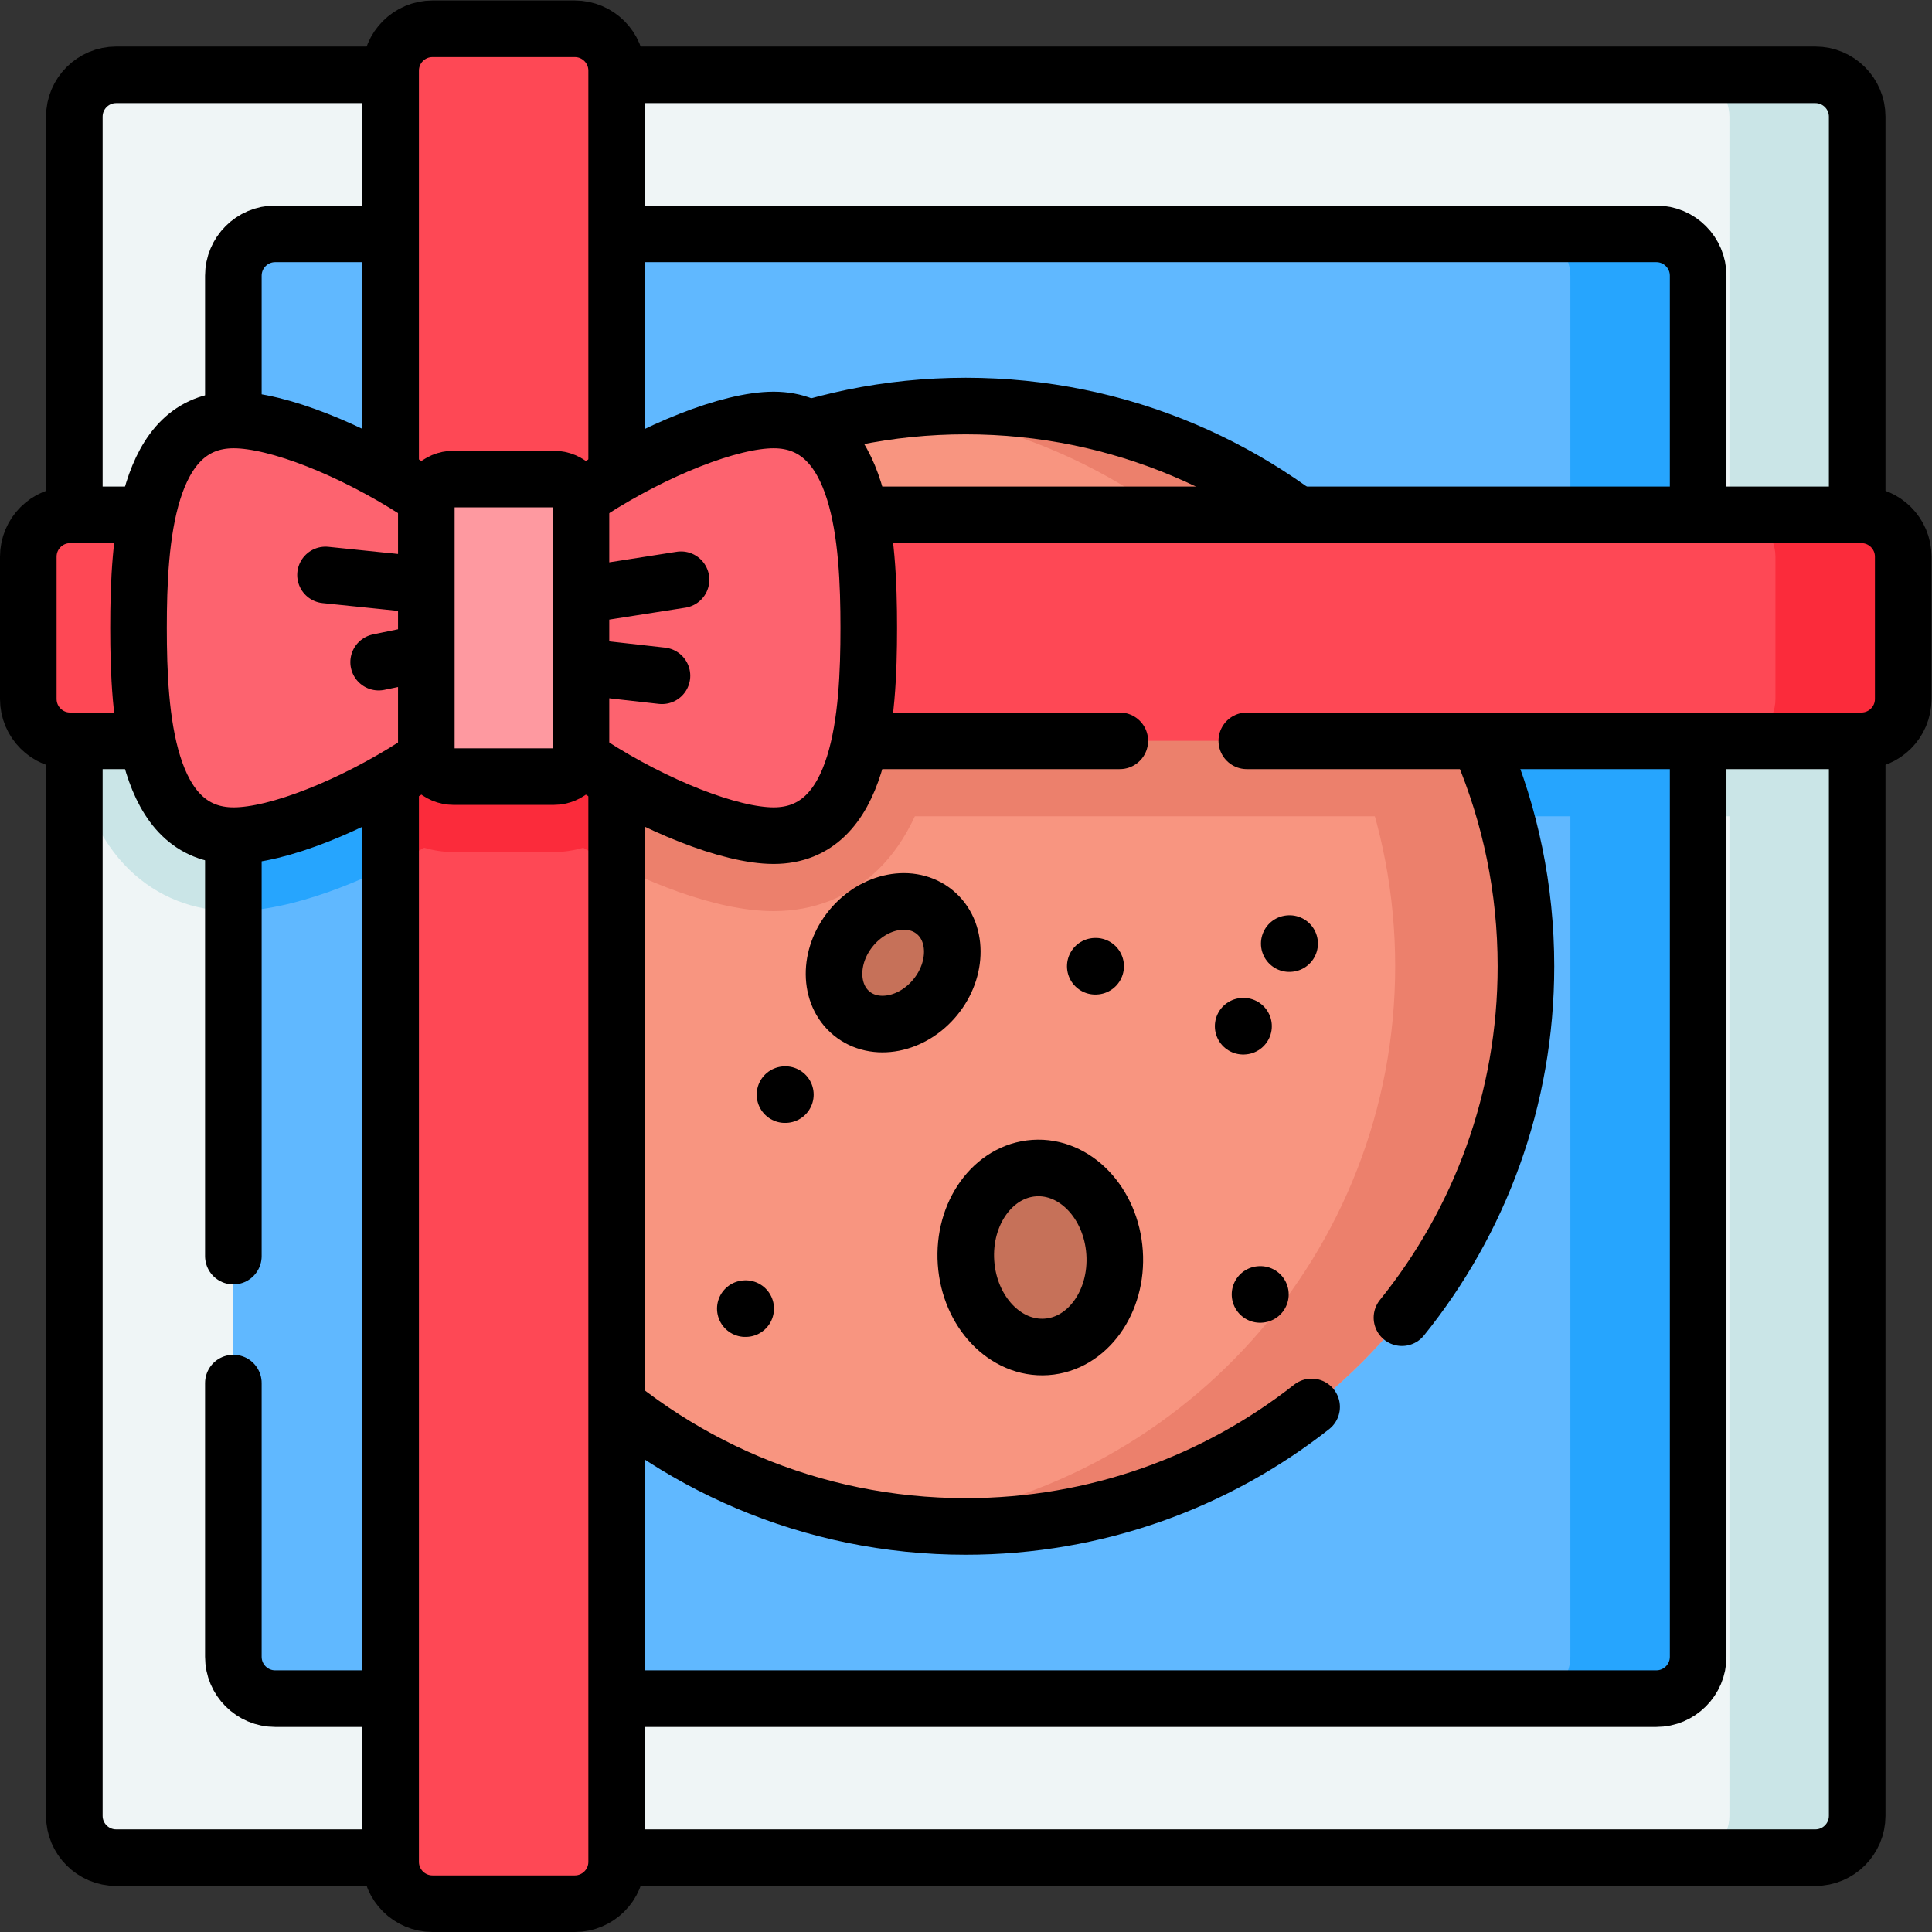
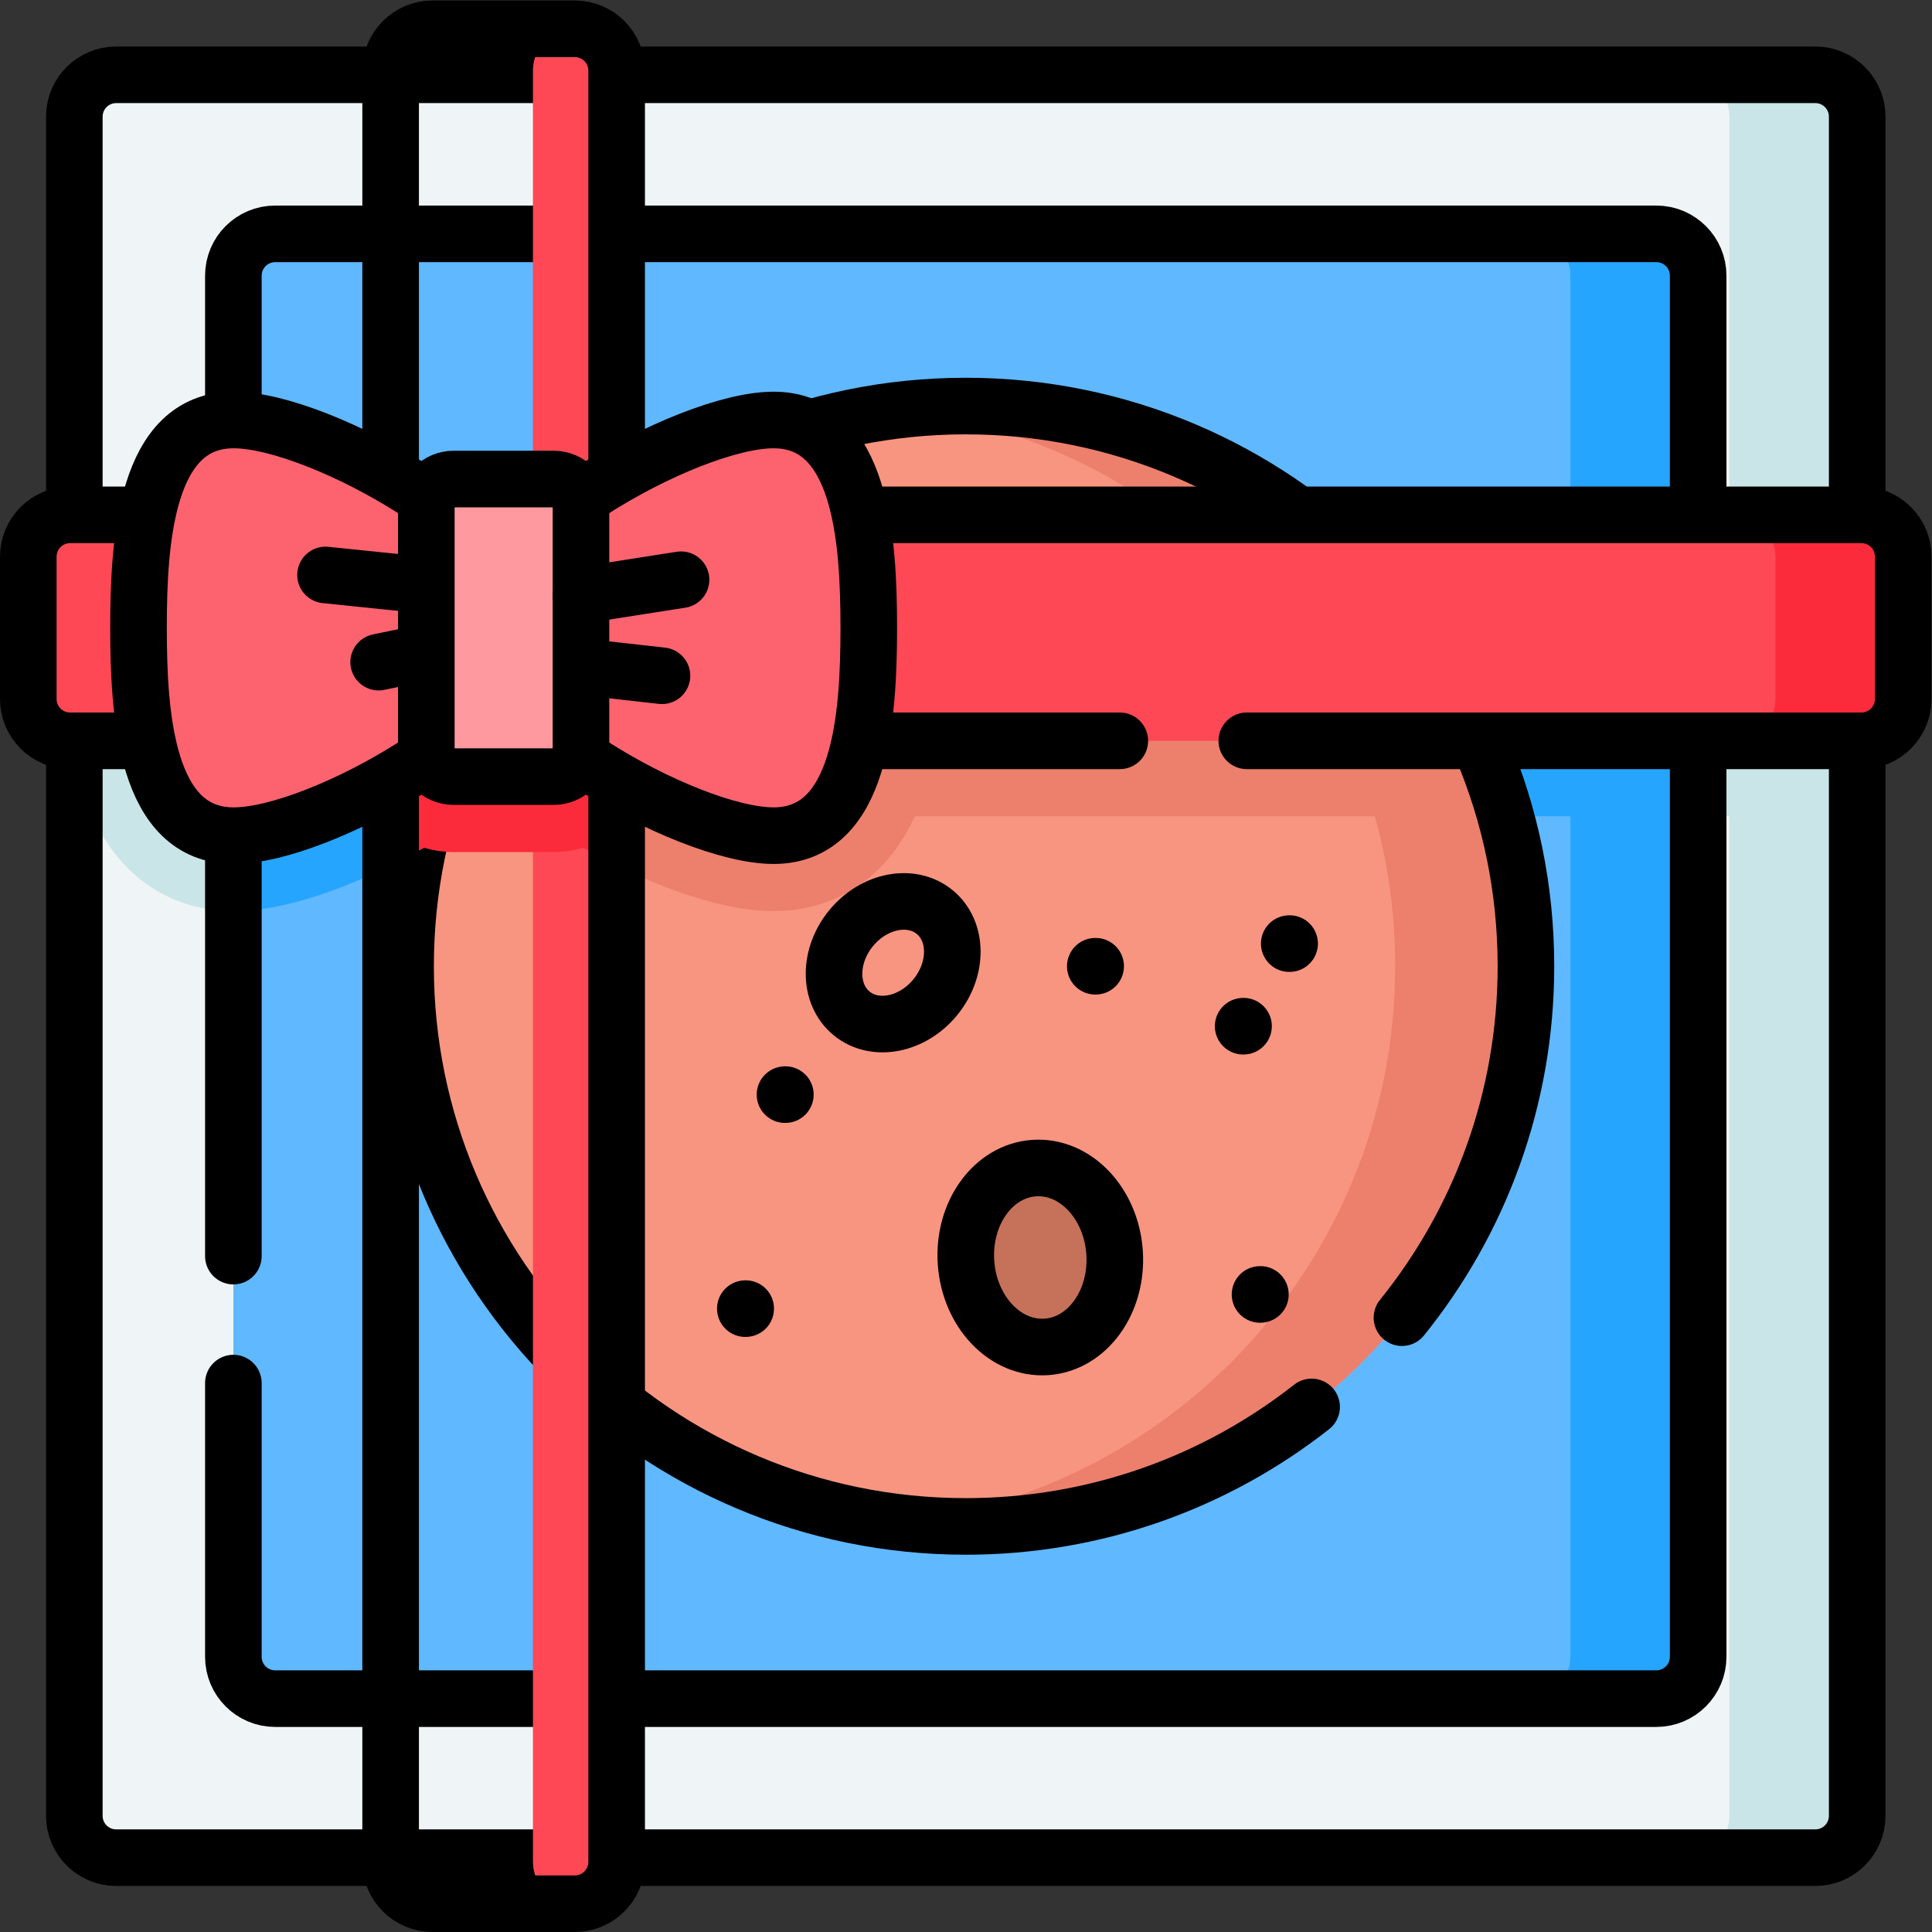
<svg xmlns="http://www.w3.org/2000/svg" version="1.1" id="svg6390" xml:space="preserve" width="682.667" height="682.667" viewBox="0 0 682.667 682.667">
  <rect x="0" y="0" width="682.667" height="682.667" fill="#333333" stroke="none" />
  <defs id="defs6394">
    <clipPath clipPathUnits="userSpaceOnUse" id="clipPath6404">
      <path d="M 0,512 H 512 V 0 H 0 Z" id="path6402" />
    </clipPath>
  </defs>
  <g id="g6396" transform="matrix(1.333,0,0,-1.333,0,682.667)">
    <g id="g6398">
      <g id="g6400" clip-path="url(#clipPath6404)">
        <g id="g6406" transform="translate(492.3,481.2)">
          <path d="m 0,0 v -450.4 c 0,-6.13 -4.97,-11.1 -11.1,-11.1 h -450.4 c -6.13,0 -11.1,4.97 -11.1,11.1 V 0 c 0,6.13 4.97,11.1 11.1,11.1 H -11.1 C -4.97,11.1 0,6.13 0,0" style="fill:#eff5f6;fill-opacity:1;fill-rule:nonzero;stroke:none" id="path6408" />
        </g>
        <g id="g6410" transform="translate(492.3,481.2)">
          <path d="m 0,0 v -450.4 c 0,-6.13 -4.97,-11.1 -11.1,-11.1 h -33.87 c 6.13,0 11.1,4.97 11.1,11.1 V 0 c 0,6.13 -4.97,11.1 -11.1,11.1 H -11.1 C -4.97,11.1 0,6.13 0,0" style="fill:#cae5e7;fill-opacity:1;fill-rule:nonzero;stroke:none" id="path6412" />
        </g>
        <g id="g6414" transform="translate(492.3,343)">
          <path d="m 0,0 v -47.25 h -249.79 c -2.59,-5.6 -5.85,-10.35 -9.77,-14.16 -7.41,-7.18 -16.98,-10.98 -27.67,-10.98 -15.38,0 -34.86,7.97 -50.5,16.8 -2.47,-0.74 -5.08,-1.14 -7.79,-1.14 h -26.55 c -2.71,0 -5.32,0.4 -7.79,1.14 -15.64,-8.83 -35.12,-16.8 -50.5,-16.8 -10.69,0 -20.26,3.8 -27.67,10.98 -3.92,3.81 -7.18,8.56 -9.77,14.16 h -4.8 V 0 Z" style="fill:#cae5e7;fill-opacity:1;fill-rule:nonzero;stroke:none" id="path6416" />
        </g>
        <g id="g6418" transform="translate(450.14,439.05)">
          <path d="m 0,0 v -366.1 c 0,-6.12 -4.97,-11.089 -11.09,-11.089 h -366.099 c -6.121,0 -11.091,4.969 -11.091,11.089 V 0 c 0,6.12 4.97,11.09 11.091,11.09 H -11.09 C -4.97,11.09 0,6.12 0,0" style="fill:#60b8ff;fill-opacity:1;fill-rule:nonzero;stroke:none" id="path6420" />
        </g>
        <g id="g6422" transform="translate(450.14,439.05)">
          <path d="m 0,0 v -366.1 c 0,-6.12 -4.97,-11.089 -11.09,-11.089 h -33.87 c 6.12,0 11.09,4.969 11.09,11.089 V 0 c 0,6.12 -4.97,11.09 -11.09,11.09 h 33.87 C -4.97,11.09 0,6.12 0,0" style="fill:#26a5fe;fill-opacity:1;fill-rule:nonzero;stroke:none" id="path6424" />
        </g>
        <g id="g6426" transform="translate(481.203,19.703)">
          <path d="M 0,0 H -450.406 C -456.533,0 -461.5,4.967 -461.5,11.094 V 461.5 c 0,6.127 4.967,11.094 11.094,11.094 H 0 c 6.127,0 11.094,-4.967 11.094,-11.094 V 11.094 C 11.094,4.967 6.127,0 0,0 Z" style="fill:none;stroke:#000000;stroke-width:15;stroke-linecap:round;stroke-linejoin:round;stroke-miterlimit:10;stroke-dasharray:none;stroke-opacity:1" id="path6428" />
        </g>
        <g id="g6430" transform="translate(450.14,343)">
          <path d="m 0,0 v -47.25 h -207.63 c -2.59,-5.6 -5.849,-10.35 -9.769,-14.16 -7.411,-7.18 -16.981,-10.98 -27.671,-10.98 -15.38,0 -34.86,7.97 -50.5,16.8 -2.47,-0.74 -5.079,-1.14 -7.789,-1.14 h -26.551 c -2.71,0 -5.319,0.4 -7.79,1.14 -15.64,-8.83 -35.12,-16.8 -50.5,-16.8 h -0.08 V 0 Z" style="fill:#26a5fe;fill-opacity:1;fill-rule:nonzero;stroke:none" id="path6432" />
        </g>
        <g id="g6434" transform="translate(61.859,145.503)">
          <path d="m 0,0 v -72.55 c 0,-6.127 4.967,-11.094 11.094,-11.094 h 366.093 c 6.127,0 11.094,4.967 11.094,11.094 v 366.094 c 0,6.127 -4.967,11.094 -11.094,11.094 H 11.094 C 4.967,304.638 0,299.671 0,293.544 V 33.661" style="fill:none;stroke:#000000;stroke-width:15;stroke-linecap:round;stroke-linejoin:round;stroke-miterlimit:10;stroke-dasharray:none;stroke-opacity:1" id="path6436" />
        </g>
        <g id="g6438" transform="translate(404.492,256)">
          <path d="m 0,0 c 0,-82.01 -66.482,-148.492 -148.492,-148.492 -82.01,0 -148.492,66.482 -148.492,148.492 0,82.01 66.482,148.492 148.492,148.492 C -66.482,148.492 0,82.01 0,0" style="fill:#f89580;fill-opacity:1;fill-rule:nonzero;stroke:none" id="path6440" />
        </g>
        <g id="g6442" transform="translate(404.49,256)">
          <path d="m 0,0 c 0,-82.01 -66.48,-148.49 -148.49,-148.49 -5.86,0 -11.65,0.34 -17.33,1 73.84,8.59 131.16,71.35 131.16,147.49 0,76.14 -57.32,138.9 -131.16,147.49 5.68,0.66 11.47,1 17.33,1 C -66.48,148.49 0,82.01 0,0" style="fill:#ec806c;fill-opacity:1;fill-rule:nonzero;stroke:none" id="path6444" />
        </g>
        <g id="g6446" transform="translate(399.11,295.75)">
          <path d="m 0,0 h -156.601 c -2.589,-5.6 -5.849,-10.35 -9.769,-14.16 -7.41,-7.18 -16.981,-10.98 -27.671,-10.98 -15.379,0 -34.859,7.97 -50.5,16.8 -2.469,-0.74 -5.079,-1.14 -7.789,-1.14 h -26.55 c -2.71,0 -5.32,0.4 -7.79,1.14 -0.601,-0.34 -1.2,-0.67 -1.81,-1 4.32,20.79 13,39.99 25.02,56.59 H -22.761 C -12.561,33.16 -4.771,17.21 0,0" style="fill:#ec806c;fill-opacity:1;fill-rule:nonzero;stroke:none" id="path6448" />
        </g>
        <g id="g6450" transform="translate(371.627,162.841)">
          <path d="m 0,0 c 20.553,25.477 32.865,57.878 32.865,93.159 0,82.01 -66.482,148.492 -148.492,148.492 -82.01,0 -148.492,-66.482 -148.492,-148.492 0,-82.01 66.482,-148.492 148.492,-148.492 34.601,0 66.437,11.834 91.682,31.676" style="fill:none;stroke:#000000;stroke-width:15;stroke-linecap:round;stroke-linejoin:round;stroke-miterlimit:10;stroke-dasharray:none;stroke-opacity:1" id="path6452" />
        </g>
        <g id="g6454" transform="translate(152.364,7.5)">
-           <path d="m 0,0 h -37.719 c -6.127,0 -11.094,4.967 -11.094,11.094 v 474.812 c 0,6.127 4.967,11.094 11.094,11.094 H 0 c 6.127,0 11.094,-4.967 11.094,-11.094 V 11.094 C 11.094,4.967 6.127,0 0,0" style="fill:#fe4855;fill-opacity:1;fill-rule:nonzero;stroke:none" id="path6456" />
+           <path d="m 0,0 c -6.127,0 -11.094,4.967 -11.094,11.094 v 474.812 c 0,6.127 4.967,11.094 11.094,11.094 H 0 c 6.127,0 11.094,-4.967 11.094,-11.094 V 11.094 C 11.094,4.967 6.127,0 0,0" style="fill:#fe4855;fill-opacity:1;fill-rule:nonzero;stroke:none" id="path6456" />
        </g>
        <g id="g6458" transform="translate(163.46,343)">
          <path d="m 0,0 v -60.29 c -3.06,1.51 -6.04,3.09 -8.89,4.7 -2.47,-0.74 -5.08,-1.14 -7.79,-1.14 h -26.55 c -2.71,0 -5.32,0.4 -7.79,1.14 -2.85,-1.61 -5.83,-3.19 -8.89,-4.7 l 0,60.29 z" style="fill:#fb2b3b;fill-opacity:1;fill-rule:nonzero;stroke:none" id="path6460" />
        </g>
        <g id="g6462" transform="translate(163.46,493.41)">
          <path d="m 0,0 v -474.82 c 0,-6.12 -4.97,-11.09 -11.1,-11.09 h -37.71 c -6.13,0 -11.1,4.97 -11.1,11.09 V 0 c 0,6.12 4.97,11.09 11.1,11.09 H -11.1 C -4.97,11.09 0,6.12 0,0 Z" style="fill:none;stroke:#000000;stroke-width:15;stroke-linecap:round;stroke-linejoin:round;stroke-miterlimit:10;stroke-dasharray:none;stroke-opacity:1" id="path6464" />
        </g>
        <g id="g6466" transform="translate(7.5,326.847)">
          <path d="m 0,0 v 37.719 c 0,6.127 4.967,11.094 11.094,11.094 H 485.906 C 492.033,48.813 497,43.846 497,37.719 V 0 c 0,-6.127 -4.967,-11.094 -11.094,-11.094 H 11.094 C 4.967,-11.094 0,-6.127 0,0" style="fill:#fe4855;fill-opacity:1;fill-rule:nonzero;stroke:none" id="path6468" />
        </g>
        <g id="g6470" transform="translate(504.5,364.57)">
          <path d="m 0,0 v -37.721 c 0,-6.13 -4.97,-11.099 -11.09,-11.099 h -33.88 c 6.13,0 11.1,4.969 11.1,11.099 V 0 c 0,6.12 -4.97,11.09 -11.1,11.09 h 33.88 C -4.97,11.09 0,6.12 0,0" style="fill:#fb2b3b;fill-opacity:1;fill-rule:nonzero;stroke:none" id="path6472" />
        </g>
        <g id="g6474" transform="translate(330.497,315.753)">
          <path d="m 0,0 h 162.909 c 6.127,0 11.094,4.967 11.094,11.094 v 37.719 c 0,6.126 -4.967,11.093 -11.094,11.093 h -474.812 c -6.127,0 -11.094,-4.967 -11.094,-11.093 V 11.094 C -322.997,4.967 -318.03,0 -311.903,0 h 278.242" style="fill:none;stroke:#000000;stroke-width:15;stroke-linecap:round;stroke-linejoin:round;stroke-miterlimit:10;stroke-dasharray:none;stroke-opacity:1" id="path6476" />
        </g>
        <g id="g6478" transform="translate(125.824,345.706)">
          <path d="m 0,0 c 0,-23.247 55.997,-55.092 79.245,-55.092 23.247,0 25.221,31.845 25.221,55.092 0.001,23.248 -1.974,55.092 -25.221,55.092 C 55.997,55.092 0,23.248 0,0" style="fill:#fd636f;fill-opacity:1;fill-rule:nonzero;stroke:none" id="path6480" />
        </g>
        <g id="g6482" transform="translate(141.185,345.706)">
          <path d="m 0,0 c 0,-23.247 -55.997,-55.092 -79.245,-55.092 -23.247,0 -25.222,31.845 -25.222,55.092 0,23.248 1.975,55.092 25.222,55.092 C -55.997,55.092 0,23.248 0,0" style="fill:#fd636f;fill-opacity:1;fill-rule:nonzero;stroke:none" id="path6484" />
        </g>
        <g id="g6486" transform="translate(125.824,345.706)">
          <path d="m 0,0 c 0,-23.247 55.997,-55.092 79.245,-55.092 23.247,0 25.221,31.845 25.221,55.092 0.001,23.248 -1.974,55.092 -25.221,55.092 C 55.997,55.092 0,23.248 0,0 Z" style="fill:none;stroke:#000000;stroke-width:15;stroke-linecap:round;stroke-linejoin:round;stroke-miterlimit:10;stroke-dasharray:none;stroke-opacity:1" id="path6488" />
        </g>
        <g id="g6490" transform="translate(141.185,345.706)">
          <path d="m 0,0 c 0,-23.247 -55.997,-55.092 -79.245,-55.092 -23.247,0 -25.222,31.845 -25.222,55.092 0,23.248 1.975,55.092 25.222,55.092 C -55.997,55.092 0,23.248 0,0 Z" style="fill:none;stroke:#000000;stroke-width:15;stroke-linecap:round;stroke-linejoin:round;stroke-miterlimit:10;stroke-dasharray:none;stroke-opacity:1" id="path6492" />
        </g>
        <g id="g6494" transform="translate(120.23,385.143)">
          <path d="m 0,0 h 26.551 c 3.988,0 7.221,-3.233 7.221,-7.222 v -64.429 c 0,-3.989 -3.233,-7.222 -7.221,-7.222 H 0 c -3.988,0 -7.222,3.233 -7.222,7.222 V -7.222 C -7.222,-3.233 -3.988,0 0,0" style="fill:#fe99a0;fill-opacity:1;fill-rule:nonzero;stroke:none" id="path6496" />
        </g>
        <g id="g6498" transform="translate(120.23,385.143)">
          <path d="m 0,0 h 26.551 c 3.988,0 7.221,-3.233 7.221,-7.222 v -64.429 c 0,-3.989 -3.233,-7.222 -7.221,-7.222 H 0 c -3.988,0 -7.222,3.233 -7.222,7.222 V -7.222 C -7.222,-3.233 -3.988,0 0,0 Z" style="fill:none;stroke:#000000;stroke-width:15;stroke-linecap:round;stroke-linejoin:round;stroke-miterlimit:10;stroke-dasharray:none;stroke-opacity:1" id="path6500" />
        </g>
        <g id="g6502" transform="translate(110.841,357.192)">
          <path d="M 0,0 -24.553,2.527" style="fill:none;stroke:#000000;stroke-width:15;stroke-linecap:round;stroke-linejoin:round;stroke-miterlimit:10;stroke-dasharray:none;stroke-opacity:1" id="path6504" />
        </g>
        <g id="g6506" transform="translate(110.841,338.777)">
          <path d="M 0,0 -10.471,-2.167" style="fill:none;stroke:#000000;stroke-width:15;stroke-linecap:round;stroke-linejoin:round;stroke-miterlimit:10;stroke-dasharray:none;stroke-opacity:1" id="path6508" />
        </g>
        <g id="g6510" transform="translate(156.168,335.166)">
          <path d="M 0,0 19.306,-2.166" style="fill:none;stroke:#000000;stroke-width:15;stroke-linecap:round;stroke-linejoin:round;stroke-miterlimit:10;stroke-dasharray:none;stroke-opacity:1" id="path6512" />
        </g>
        <g id="g6514" transform="translate(154.001,354.304)">
          <path d="M 0,0 26.528,4.152" style="fill:none;stroke:#000000;stroke-width:15;stroke-linecap:round;stroke-linejoin:round;stroke-miterlimit:10;stroke-dasharray:none;stroke-opacity:1" id="path6516" />
        </g>
        <g id="g6518" transform="translate(295.446,180.148)">
          <path d="m 0,0 c 0.9,-13.088 -7.186,-24.304 -18.06,-25.052 -10.874,-0.748 -20.418,9.256 -21.318,22.344 -0.9,13.087 7.186,24.303 18.06,25.051 C -10.444,23.091 -0.9,13.087 0,0" style="fill:#c67159;fill-opacity:1;fill-rule:nonzero;stroke:none" id="path6520" />
        </g>
        <g id="g6522" transform="translate(295.446,180.148)">
          <path d="m 0,0 c 0.9,-13.088 -7.186,-24.304 -18.06,-25.052 -10.874,-0.748 -20.418,9.256 -21.318,22.344 -0.9,13.087 7.186,24.303 18.06,25.051 C -10.444,23.091 -0.9,13.087 0,0 Z" style="fill:none;stroke:#000000;stroke-width:15;stroke-linecap:round;stroke-linejoin:round;stroke-miterlimit:10;stroke-dasharray:none;stroke-opacity:1" id="path6524" />
        </g>
        <g id="g6526" transform="translate(247.921,247.785)">
-           <path d="m 0,0 c -6.077,-7.421 -16.001,-9.345 -22.167,-4.296 -6.166,5.049 -6.237,15.158 -0.161,22.579 6.077,7.421 16.001,9.344 22.167,4.295 C 6.004,17.529 6.077,7.421 0,0" style="fill:#c67159;fill-opacity:1;fill-rule:nonzero;stroke:none" id="path6528" />
-         </g>
+           </g>
        <g id="g6530" transform="translate(247.921,247.785)">
          <path d="m 0,0 c -6.077,-7.421 -16.001,-9.345 -22.167,-4.296 -6.166,5.049 -6.237,15.158 -0.161,22.579 6.077,7.421 16.001,9.344 22.167,4.295 C 6.004,17.529 6.077,7.421 0,0 Z" style="fill:none;stroke:#000000;stroke-width:15;stroke-linecap:round;stroke-linejoin:round;stroke-miterlimit:10;stroke-dasharray:none;stroke-opacity:1" id="path6532" />
        </g>
        <g id="g6534" transform="translate(334.002,169.002)">
          <path d="M 0,0 0.1,0.006" style="fill:none;stroke:#000000;stroke-width:15;stroke-linecap:round;stroke-linejoin:round;stroke-miterlimit:10;stroke-dasharray:none;stroke-opacity:1" id="path6536" />
        </g>
        <g id="g6538" transform="translate(290.333,255.997)">
          <path d="M 0,0 0.1,0.006" style="fill:none;stroke:#000000;stroke-width:15;stroke-linecap:round;stroke-linejoin:round;stroke-miterlimit:10;stroke-dasharray:none;stroke-opacity:1" id="path6540" />
        </g>
        <g id="g6542" transform="translate(208.084,221.968)">
          <path d="M 0,0 0.099,0.006" style="fill:none;stroke:#000000;stroke-width:15;stroke-linecap:round;stroke-linejoin:round;stroke-miterlimit:10;stroke-dasharray:none;stroke-opacity:1" id="path6544" />
        </g>
        <g id="g6546" transform="translate(197.567,165.237)">
          <path d="M 0,0 0.099,0.007" style="fill:none;stroke:#000000;stroke-width:15;stroke-linecap:round;stroke-linejoin:round;stroke-miterlimit:10;stroke-dasharray:none;stroke-opacity:1" id="path6548" />
        </g>
        <g id="g6550" transform="translate(329.532,240.103)">
          <path d="M 0,0 0.099,0.007" style="fill:none;stroke:#000000;stroke-width:15;stroke-linecap:round;stroke-linejoin:round;stroke-miterlimit:10;stroke-dasharray:none;stroke-opacity:1" id="path6552" />
        </g>
        <g id="g6554" transform="translate(341.75,262)">
          <path d="M 0,0 0.1,0.007" style="fill:none;stroke:#000000;stroke-width:15;stroke-linecap:round;stroke-linejoin:round;stroke-miterlimit:10;stroke-dasharray:none;stroke-opacity:1" id="path6556" />
        </g>
      </g>
    </g>
  </g>
</svg>